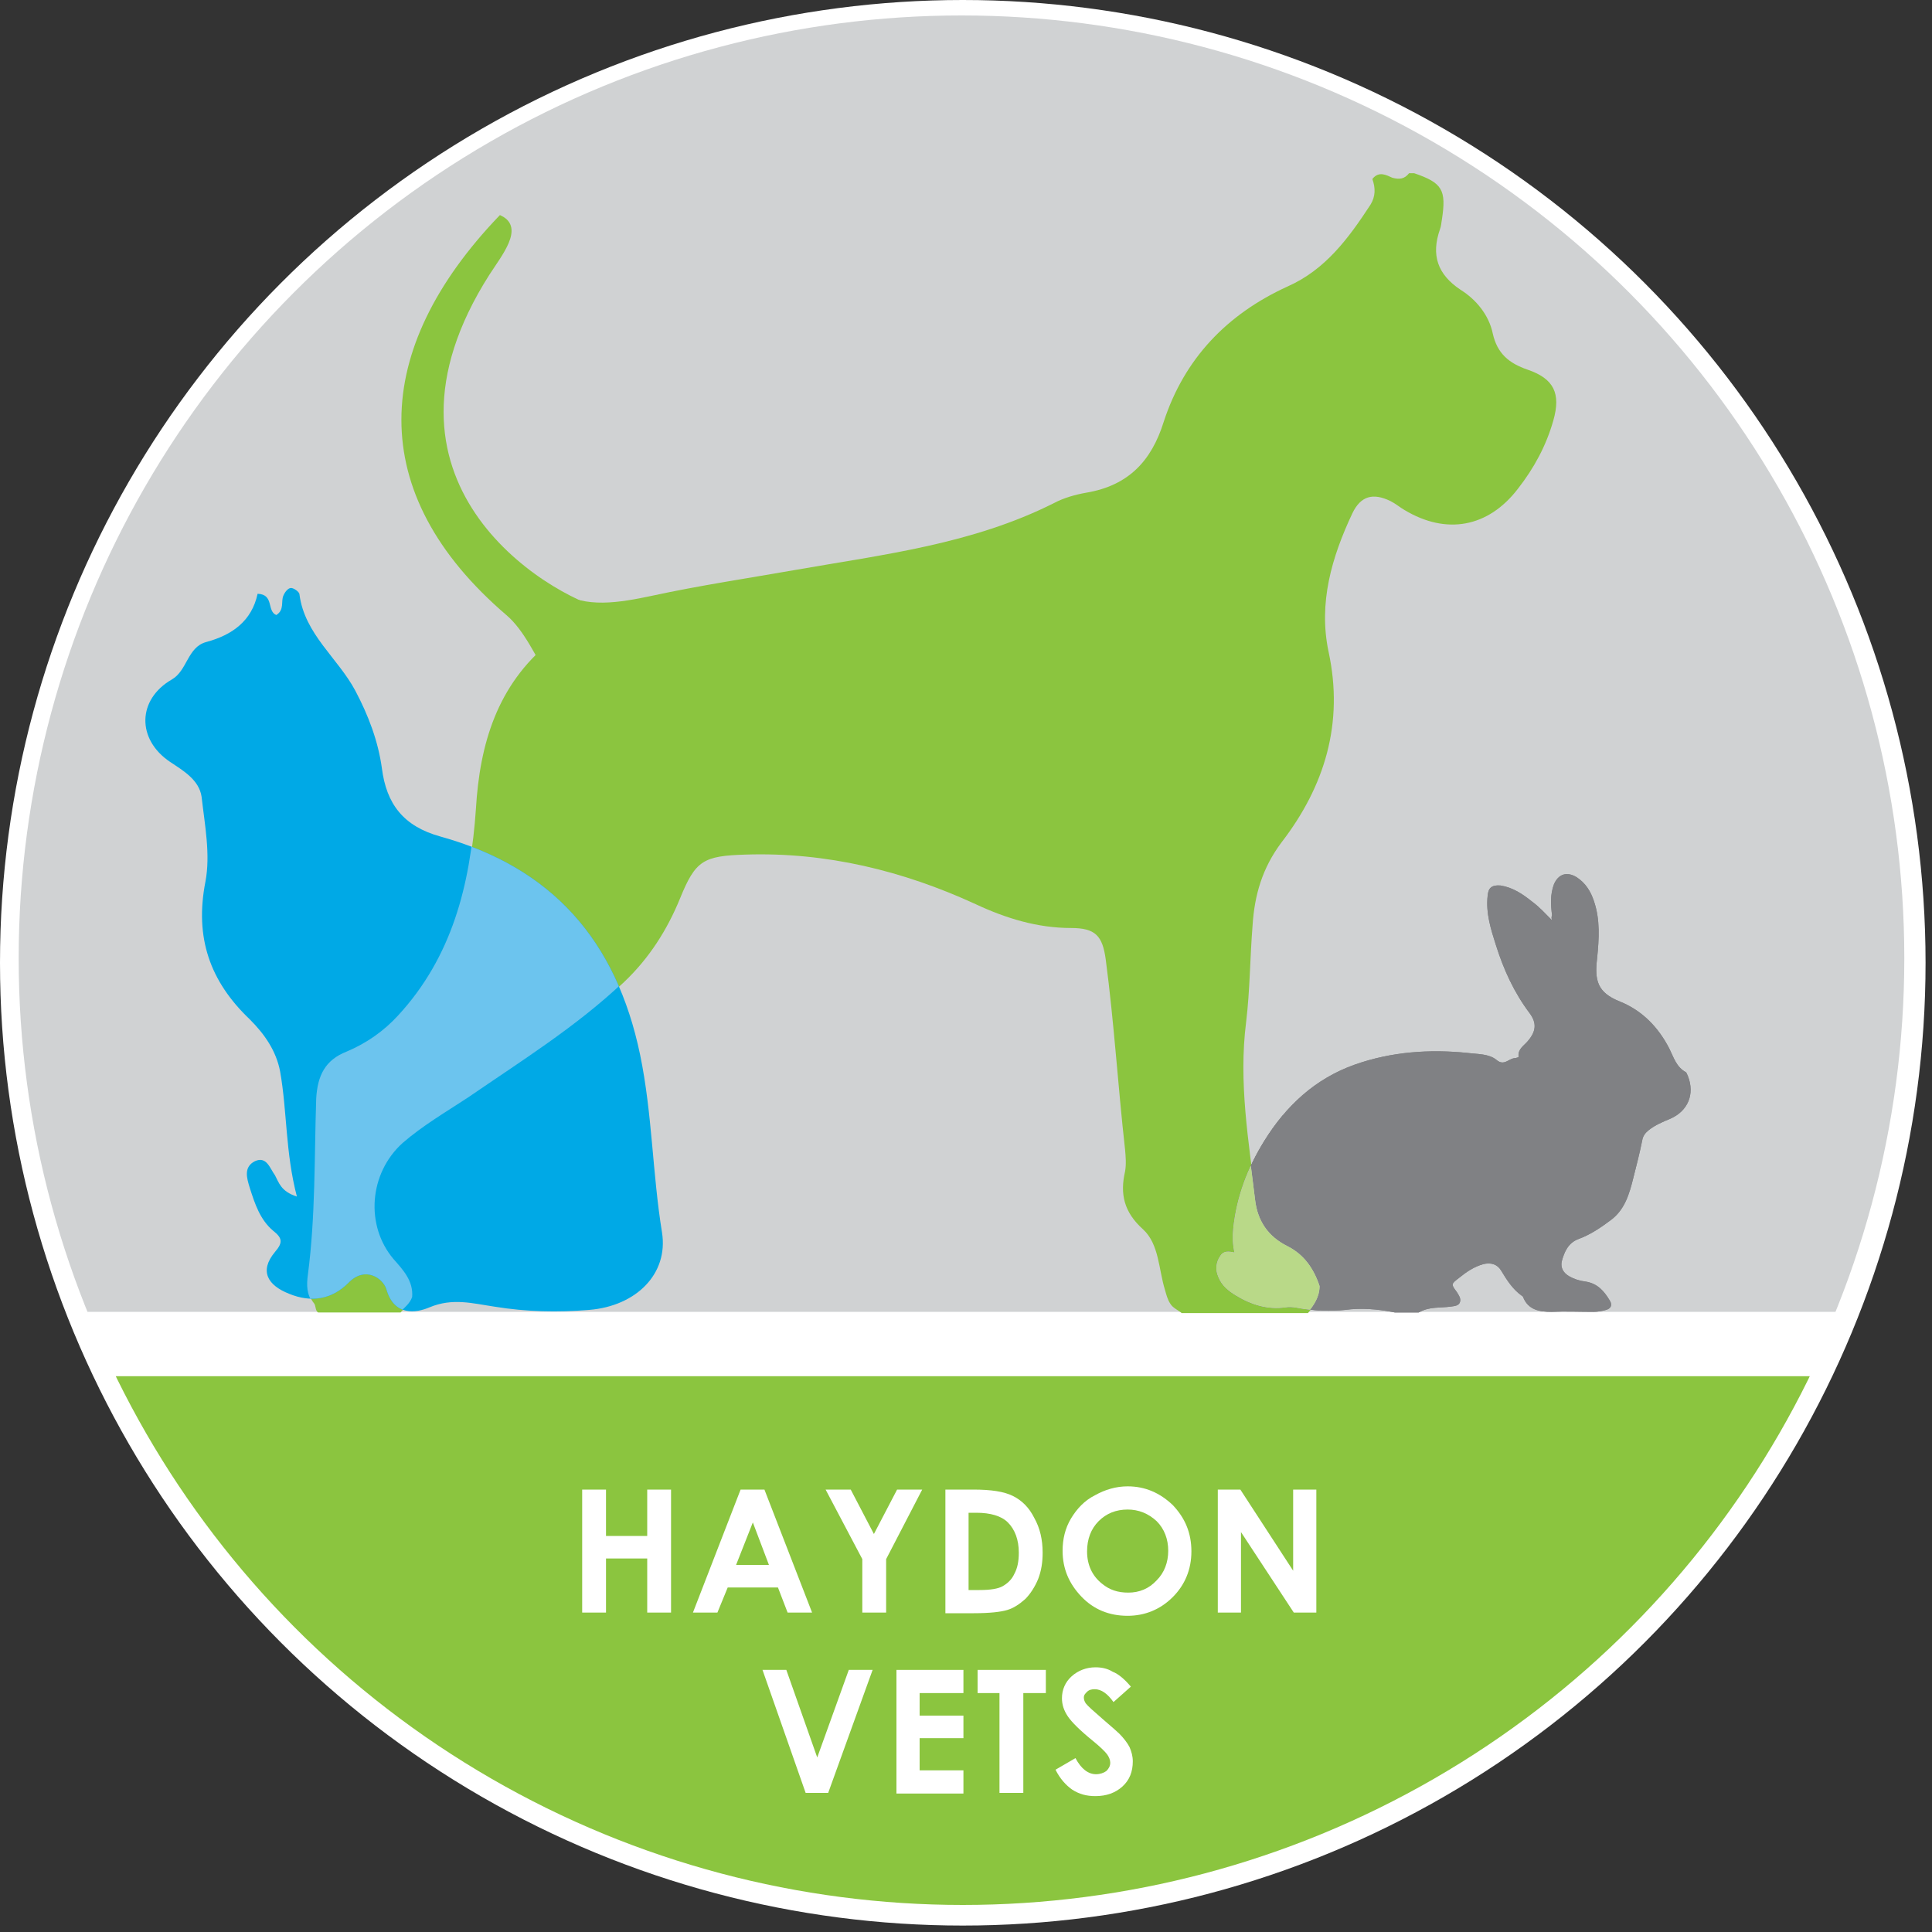
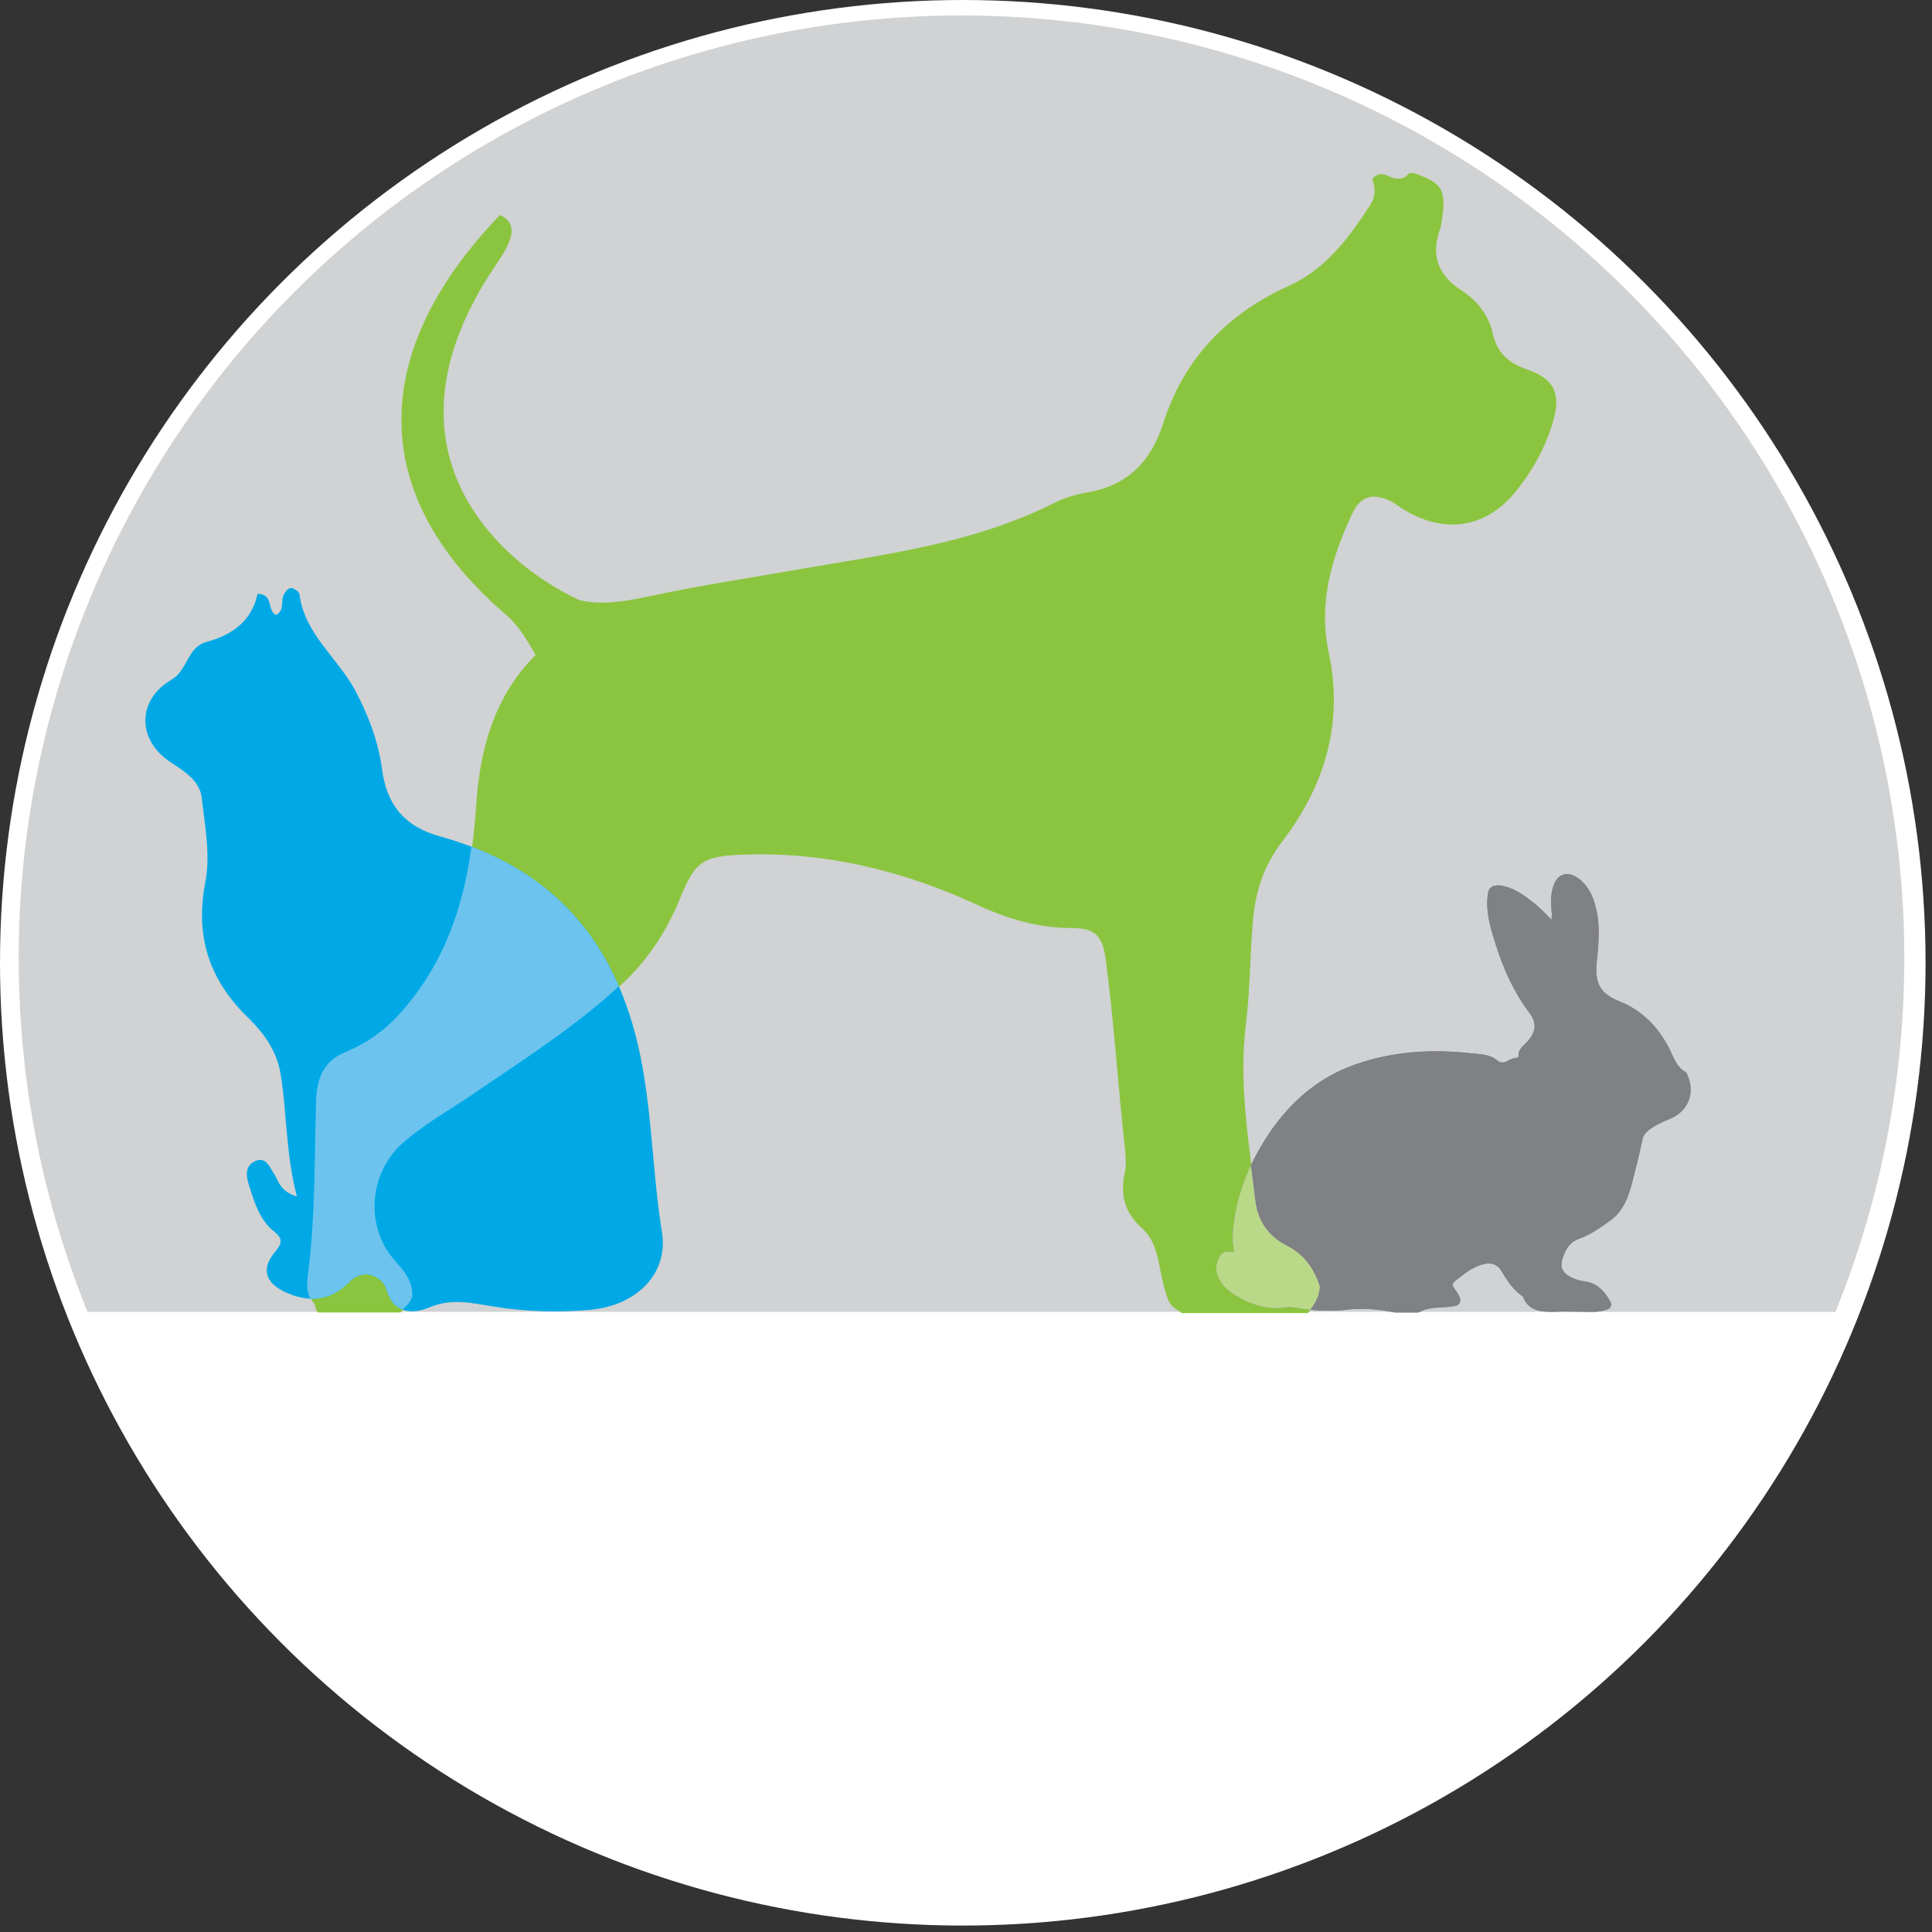
<svg xmlns="http://www.w3.org/2000/svg" xmlns:xlink="http://www.w3.org/1999/xlink" version="1.1" id="Layer_1" x="0px" y="0px" viewBox="0 0 300 300" style="enable-background:new 0 0 300 300;" xml:space="preserve">
  <rect x="0" y="0" width="300" height="300" fill="#333333" stroke="none" />
  <style type="text/css">
	.st0{fill:#FFFFFF;}
	.st1{clip-path:url(#SVGID_2_);fill:#D0D2D3;}
	.st2{clip-path:url(#SVGID_2_);fill:none;}
	.st3{fill:#8BC53F;}
	.st4{clip-path:url(#SVGID_4_);fill:#8BC53F;}
	.st5{clip-path:url(#SVGID_4_);fill:none;}
	.st6{fill:none;}
	.st7{fill:#00A9E6;}
	.st8{clip-path:url(#SVGID_6_);}
	.st9{clip-path:url(#SVGID_8_);}
	.st10{fill:#808184;}
	.st11{clip-path:url(#SVGID_10_);}
	.st12{fill:#6CC4EE;}
	.st13{clip-path:url(#SVGID_14_);}
	.st14{clip-path:url(#SVGID_16_);}
	.st15{fill:#B9D988;}
	.st16{fill:#8BC53F;stroke:#8BC53F;stroke-width:2.038;stroke-miterlimit:10;}
	.st17{clip-path:url(#SVGID_18_);fill:#D0D2D3;}
	.st18{clip-path:url(#SVGID_18_);fill:none;}
	.st19{clip-path:url(#SVGID_20_);fill:#8BC53F;}
	.st20{clip-path:url(#SVGID_20_);fill:none;}
	.st21{clip-path:url(#SVGID_22_);}
	.st22{clip-path:url(#SVGID_24_);}
	.st23{clip-path:url(#SVGID_26_);}
	.st24{clip-path:url(#SVGID_30_);}
	.st25{clip-path:url(#SVGID_32_);}
	.st26{fill:#8BC53F;stroke:#8BC53F;stroke-width:0.666;stroke-miterlimit:10;}
	.st27{clip-path:url(#SVGID_34_);fill:#D0D2D3;}
	.st28{clip-path:url(#SVGID_34_);fill:none;}
	.st29{clip-path:url(#SVGID_36_);fill:#8BC53F;}
	.st30{clip-path:url(#SVGID_36_);fill:none;}
	.st31{clip-path:url(#SVGID_38_);}
	.st32{clip-path:url(#SVGID_40_);}
	.st33{clip-path:url(#SVGID_42_);}
	.st34{clip-path:url(#SVGID_46_);}
	.st35{clip-path:url(#SVGID_48_);}
	.st36{fill:#8BC53F;stroke:#8BC53F;stroke-width:0.107;stroke-miterlimit:10;}
</style>
  <circle class="st0" cx="149.5" cy="149.5" r="149.5" />
  <g>
    <defs>
      <rect id="SVGID_1_" x="-1005.8" y="-575.3" width="1182.5" height="680.5" />
    </defs>
    <clipPath id="SVGID_2_">
      <use xlink:href="#SVGID_1_" style="overflow:visible;" />
    </clipPath>
    <rect x="-1082.5" y="-542.1" class="st2" width="1259.2" height="675.8" />
  </g>
  <g>
    <defs>
      <rect id="SVGID_3_" x="-1005.2" y="135.8" width="1182.5" height="293.4" />
    </defs>
    <clipPath id="SVGID_4_">
      <use xlink:href="#SVGID_3_" style="overflow:visible;" />
    </clipPath>
    <rect x="-1081.9" y="-540.1" class="st5" width="1259.2" height="675.8" />
  </g>
  <g>
    <defs>
      <path id="SVGID_9_" d="M-263.5-433.2c1.5,4.2,1.6,8.4-0.9,12.2c-10.4,15.8-21.5,30.8-39.4,39c-28.7,13.1-49,34.2-58.6,64.4    c-6,18.7-17,30.4-36.6,33.7c-5.2,0.9-10.6,2.4-15.3,4.8c-38.7,19.5-81.2,24.6-123.1,31.8c-22.7,3.9-45.4,7.5-67.9,12.1    c-25.1,3.7-18.5,12.5-43.1,0.2c-6.4-3.2-16.3-11.4-21.6-4.2c-5.4,7.3,5.2,7.4,10.2,11.8c2,1.8,4.1,3.5,6.2,5.1    c4.1,3.2,3.7,5.9-0.3,9.1c-25.2,20.4-33.2,48.4-35.3,79.3c-2.5,36.2-11,70.5-36.6,98.2c-6.8,7.4-14.9,13.2-24.4,17    c-10.1,4-13.9,11.3-14.3,22.4c-0.9,27.9-0.2,55.9-4,83.7c-0.6,4.5-0.7,9.3,2.4,13.2c1.2,1.3,0.5,3.6,2.3,4.6c13.1,0,26.1,0,39.2,0    c2-2.3,4.7-4.1,5.7-7.2c0.5-7.7-4.4-12.9-8.8-18.1c-13.5-15.8-11.8-40.8,4.4-55.1c9.5-8.4,20.6-14.6,31.1-21.8    c25.3-17.3,51.4-33.7,73.8-54.9c11.9-11.3,20.6-24.6,26.7-39.8c7.3-18.2,11.1-20.3,31.1-20.9c38.4-1.1,74.6,7.6,109.3,23.5    c14.4,6.6,29.3,11.2,45.4,11.3c11.6,0.1,15.1,3.5,16.5,14.9c3.8,30,5.7,60.3,9.1,90.4c0.4,3.4,0.6,7-0.1,10.3    c-2.4,10.9-0.7,19.4,8.5,27.6c7.7,6.9,7.4,19,10.4,28.8c0.7,2.2,1.1,4.5,2.5,6.4c1.3,2.1,3.7,3,5.4,4.7c20,0,39.9,0,59.9,0    c3.2-3.7,5.9-7.6,5.8-12.9c-2.7-8.3-7.4-15.1-15.4-19c-9-4.5-14.1-11.9-15.3-21.6c-3.4-28.1-8.2-56.1-4.7-84.7    c1.8-15.2,1.8-30.6,2.9-45.9c1-14.5,4.6-27.3,13.8-39.3c20.4-26.7,29.7-56.6,22.4-90.7c-5-23.2,1.4-45,11.4-65.7    c4-8.4,9.8-9.8,18.1-5.8c2.4,1.2,4.5,2.9,6.8,4.3c19.9,12,39.8,8.2,54-10.2c7.6-9.8,13.5-20.6,17-32.5c3.8-12.9,0.3-19.7-12.3-24    c-8.7-3-14.5-7.7-16.5-17.2c-1.9-9-8-16.1-15.3-21c-11.1-7.4-14-16.5-9.7-28.6c0.5-1.4,0.5-3,0.8-4.5c2.2-13.9,0.2-17.3-13.1-22.1    c-0.8,0-1.5,0-2.3,0c-2.1,2.7-4.7,3.2-8,2.2C-256.8-435.1-260.5-437.2-263.5-433.2z" />
    </defs>
    <clipPath id="SVGID_6_">
      <use xlink:href="#SVGID_9_" style="overflow:visible;" />
    </clipPath>
  </g>
  <g>
    <g>
      <defs>
        <rect id="SVGID_17_" x="-29.4" y="-18.7" width="386.4" height="222.4" />
      </defs>
      <clipPath id="SVGID_8_">
        <use xlink:href="#SVGID_17_" style="overflow:visible;" />
      </clipPath>
      <circle style="clip-path:url(#SVGID_8_);fill:#D0D2D3;" cx="149.3" cy="148.8" r="146.4" />
      <rect x="-54.5" y="-7.8" style="clip-path:url(#SVGID_8_);fill:none;" width="411.5" height="220.9" />
    </g>
    <g>
      <path class="st3" d="M213.1,27.8c0.5,1.4,0.5,2.7-0.3,4c-3.4,5.2-7,10.1-12.9,12.7c-9.4,4.3-16,11.2-19.2,21    c-1.9,6.1-5.5,9.9-12,11c-1.7,0.3-3.5,0.8-5,1.6c-12.7,6.4-26.5,8-40.2,10.4c-7.4,1.3-14.8,2.4-22.2,4c-5.2,1.1-10.4,2-14.6-0.7    c-2-1.2-4.8-3.3-6.5-1c-1.8,2.4,1.7,2.7,3.3,4.2c0.7,0.6,1.3,1.1,2,1.7c1.3,1,1.2,1.9-0.1,3c-8.2,6.7-10.9,15.8-11.5,25.9    c-0.8,11.8-3.6,23-12,32.1c-2.2,2.4-4.9,4.3-8,5.6c-3.3,1.3-4.5,3.7-4.7,7.3c-0.3,9.1-0.1,18.3-1.3,27.4c-0.2,1.5-0.2,3,0.8,4.3    c0.4,0.4,0.2,1.2,0.7,1.5c4.3,0,8.5,0,12.8,0c0.7-0.8,1.5-1.3,1.9-2.4c0.2-2.5-1.4-4.2-2.9-5.9c-4.4-5.2-3.8-13.3,1.4-18    c3.1-2.7,6.7-4.8,10.2-7.1c8.3-5.7,16.8-11,24.1-17.9c3.9-3.7,6.7-8.1,8.7-13c2.4-5.9,3.6-6.6,10.2-6.8    c12.5-0.4,24.4,2.5,35.7,7.7c4.7,2.2,9.6,3.7,14.8,3.7c3.8,0,4.9,1.2,5.4,4.9c1.3,9.8,1.9,19.7,3,29.5c0.1,1.1,0.2,2.3,0,3.4    c-0.8,3.5-0.2,6.3,2.8,9c2.5,2.3,2.4,6.2,3.4,9.4c0.2,0.7,0.4,1.5,0.8,2.1c0.4,0.7,1.2,1,1.8,1.5c6.5,0,13.1,0,19.6,0    c1-1.2,1.9-2.5,1.9-4.2c-0.9-2.7-2.4-4.9-5-6.2c-3-1.5-4.6-3.9-5-7.1c-1.1-9.2-2.7-18.3-1.5-27.7c0.6-5,0.6-10,1-15    c0.3-4.7,1.5-8.9,4.5-12.9c6.7-8.7,9.7-18.5,7.3-29.6c-1.6-7.6,0.5-14.7,3.7-21.5c1.3-2.7,3.2-3.2,5.9-1.9c0.8,0.4,1.5,1,2.2,1.4    c6.5,3.9,13,2.7,17.6-3.3c2.5-3.2,4.4-6.7,5.5-10.6c1.2-4.2,0.1-6.5-4-7.9c-2.9-1-4.7-2.5-5.4-5.6c-0.6-2.9-2.6-5.3-5-6.8    c-3.6-2.4-4.6-5.4-3.2-9.4c0.2-0.5,0.2-1,0.3-1.5c0.7-4.6,0.1-5.7-4.3-7.2c-0.3,0-0.5,0-0.8,0c-0.7,0.9-1.5,1-2.6,0.7    C215.3,27.2,214.1,26.5,213.1,27.8z" />
    </g>
    <g>
      <defs>
        <rect id="SVGID_19_" x="-29.2" y="213.7" width="386.4" height="95.9" />
      </defs>
      <clipPath id="SVGID_10_">
        <use xlink:href="#SVGID_19_" style="overflow:visible;" />
      </clipPath>
-       <circle style="clip-path:url(#SVGID_10_);fill:#8BC53F;" cx="149.5" cy="149.4" r="146.4" />
      <rect x="-54.3" y="-7.1" style="clip-path:url(#SVGID_10_);fill:none;" width="411.5" height="220.9" />
    </g>
    <g>
      <path class="st6" d="M82.6,195.1c-0.1,0.2-0.2,0.4-0.4,0.5c-1.5,0.8-2.4,2.3-1.7,3.7c0.6,1.2,2.3,1.9,3.8,1.7    c2.2-0.2,3.8-1.2,5-3.3c4.6-7.9,6-17.1,9.9-25.3c2.1,3.9,5.5,7,8.7,10.2c0.3,0.3,0.6,0.7,0.8,1.1c1.2,2.3,0.9,2.9-1.6,3.4    c-0.9,0.2-1.8,0.3-2.6,0.7c-1.2,0.6-2.1,1.7-1.8,3.1c0.2,1.3,1.4,2.1,2.8,2.2c1.3,0,2.5,0,3.8,0c2.2,0,2.3,0.1,3.3,2.6    c-2.4,0.2-4.8,0.3-7.1,0.6c-2.8,0.5-3.7,1.8-3.6,4.1c0.2,2.2,1.8,2.6,3.4,2.9c1.2,0.3,2.6,0.4,3.8,0.1c5.2-1.3,10.4-0.4,15.7-0.3    c3.3,0,6.6,0.1,9.8-0.5c2-0.4,3.8-1,4.8-2.9c0.6-1.1,1.5-1.2,2.5-1.1c2.7,0.3,5.4,0.5,8,1.1c12.4,2.8,23.9-10.1,21.5-22.1    c-1-4.9-3.3-9.3-4.1-14.2c-0.6-3.5-0.4-7,1.3-10.3c1.6-3,4.2-4.2,7.6-3.8c2.5,0.3,4.9,1.4,7.5,1.1c-3.4-5.3-11.2-7.4-16.5-4.2    c-5.3,3.3-6.6,8.4-6.9,14c-0.2,4.6,0.8,9,2.4,13.4c1,2.9,1.6,5.8,1.2,8.8c-0.5,4.4-3.9,7.4-8.5,7.7c-4.6,0.3-7.4-1.8-8.6-6.4    c-1.2-4.4-1-8.9-1.3-13.4c-0.6-11.3-4.5-21.2-11.1-30.2c-4.4-6-10.6-9.8-17.4-12.6c-1.9-0.8-3.7-1.6-5.6-2.3    c-6.5-2.3-9.8-7.1-11-13.8c-0.2-1-0.4-2.1-0.6-3.1c-0.9-6-4.3-10.4-9.4-13.5c-1.5-0.9-2.4-2.1-3.1-3.7c-0.8-2.2-1.8-4.4-3.2-6.4    c-0.4-0.6-0.9-1.4-1.7-1.2c-0.7,0.1-0.7,1-0.9,1.7c-0.5,1.9-1,3.9-1.4,5.9c-0.3,1.3-0.8,2.1-2.1,2.6c-5.1,1.7-8,5.5-9.8,10.3    c-0.4,1-0.9,1.6-1.7,2.3c-3.3,2.7-3.4,4.5-1.5,8.4c1.4,2.9,3.9,4.4,6.2,6.2c5.1,4,6.6,8.8,5,15.1c-1.5,6-0.7,11.7,2.8,17    c1.7,2.6,3.6,5,5.6,7.3c1.1,1.2,1.7,2.6,1.7,4.2c0.2,4.6,0.5,9.3,0.7,13.9c0.1,3.2-0.8,6.2-1.3,9.3c-0.2,0.9-0.8,1.6-1.6,2    c-0.4,0.2-0.8,0.3-1.2,0.5c-1.3,0.6-2.7,1.2-2.8,2.9C80.1,194.3,81.9,194.1,82.6,195.1z" />
    </g>
    <g>
      <path class="st7" d="M46.1,185.8c-1.8-6.9-1.5-13.2-2.6-19.4c-0.6-3.2-2.4-5.8-4.7-8.1c-6.2-5.9-8.6-12.7-6.9-21.4    c0.8-4.2-0.1-8.8-0.6-13.2c-0.4-2.6-2.8-4-4.9-5.4c-5.2-3.5-5.1-9.7,0.3-12.8c2.4-1.4,2.4-5,5.3-5.8c4.1-1.1,7.1-3.3,8-7.5    c2.6,0.1,1.4,2.7,2.9,3.3c1.3-0.8,0.7-2.1,1.1-3c0.2-0.5,0.7-1.2,1.2-1.2c0.4,0,1.3,0.6,1.3,1c0.8,6.2,6,9.9,8.7,15    c2,3.8,3.5,7.7,4.1,12c0.7,5.5,3.3,9,9.1,10.6c17.3,4.8,27.3,16.1,31,33.9c1.9,9.2,1.9,18.4,3.4,27.6c1,6.4-4,11.4-11.3,12    c-4.9,0.4-9.8,0.3-14.7-0.5c-3.4-0.5-6.5-1.4-10.1,0.1c-2.1,0.9-5.5,1.4-6.7-2.8c-0.5-1.7-3.3-3.7-5.9-1c-2.6,2.6-5.8,3.1-9.2,1.7    c-3.3-1.3-4.7-3.5-2.2-6.5c1.3-1.5,1.1-2.2-0.3-3.3c-2-1.7-2.8-4.1-3.6-6.6c-0.5-1.6-1-3.3,0.8-4.2c1.8-0.8,2.3,1.1,3.1,2.2    C43.3,183.6,43.6,185,46.1,185.8z" />
    </g>
    <g>
      <defs>
        <rect id="SVGID_21_" x="185.1" y="134.4" width="81.9" height="69.4" />
      </defs>
      <clipPath id="SVGID_12_">
        <use xlink:href="#SVGID_21_" style="overflow:visible;" />
      </clipPath>
      <g style="clip-path:url(#SVGID_12_);">
        <defs>
          <path id="SVGID_23_" d="M241,142.9c-1.1-1.1-2-2.1-3.1-2.9c-1.5-1.2-3-2.2-4.9-2.5c-1.3-0.1-1.9,0.3-2,1.6      c-0.3,2.7,0.5,5.2,1.3,7.7c1.2,3.8,2.8,7.3,5.2,10.5c1.2,1.6,1,2.9-0.3,4.4c-0.6,0.7-1.5,1.2-1.4,2.3c0,0.1,0,0.2-0.1,0.2      c-0.1,0-0.3,0.1-0.4,0.1c-1,0-1.7,1.3-2.9,0.3c-1.2-1-3-0.9-4.5-1.1c-5.9-0.6-11.8-0.2-17.5,1.8c-6.2,2.2-10.7,6.4-14.1,11.9      c-2.6,4.2-4.3,8.7-4.8,13.6c-0.1,1.2-0.1,2.5,0.2,3.7c-0.9-0.2-1.7-0.3-2.2,0.5c-0.7,1-0.8,2.2-0.3,3.3c0.5,1.3,1.6,2.2,2.8,2.9      c2.3,1.4,4.9,2.2,7.6,1.8c1.1-0.2,2.2,0.2,3.3,0.3c2.3,0.3,4.6,0.3,6.9,0c2.5-0.2,4.9,0.1,7.3,0.6c1.1,0.2,2.5,0.3,3.4-0.2      c1.5-0.8,3.1-0.6,4.7-0.8c0.6-0.1,1.3-0.1,1.5-0.7c0.2-0.6-0.2-1.1-0.5-1.6c-0.9-1.2-0.9-1.2,0.4-2.2c1.1-0.9,2.3-1.7,3.7-2.1      c1.2-0.3,2.2,0,2.8,1c0.9,1.5,1.8,2.9,3.2,3.9c0.1,0.1,0.2,0.1,0.2,0.2c0.8,2,2.5,2.3,4.4,2.3c2.2-0.1,4.3,0,6.5,0      c0.7,0,1.3-0.1,2-0.3c0.7-0.2,1-0.7,0.6-1.4c-0.9-1.5-1.9-2.7-3.8-3c-0.9-0.1-1.8-0.4-2.5-0.8c-0.9-0.5-1.4-1.3-1.2-2.3      c0.4-1.5,1-2.9,2.6-3.5c1.9-0.7,3.5-1.8,5.1-3c2.1-1.6,2.8-4,3.4-6.4c0.5-2,1-3.9,1.4-5.9c0.1-0.7,0.5-1.2,1-1.6      c1-0.8,2.2-1.3,3.4-1.8c2.7-1.2,3.8-3.8,2.7-6.6c-0.1-0.2-0.2-0.5-0.3-0.6c-1.5-0.8-1.9-2.3-2.6-3.7c-1.7-3.3-4.2-5.9-7.7-7.3      c-3.5-1.4-3.9-3.3-3.5-6.7c0.3-3,0.5-6-0.5-8.9c-0.5-1.5-1.3-2.8-2.7-3.7c-1.5-0.9-2.8-0.5-3.5,1.1c-0.6,1.6-0.5,3.2-0.3,4.8      C240.9,142.4,240.9,142.6,241,142.9z" />
        </defs>
        <use xlink:href="#SVGID_23_" style="overflow:visible;fill:#808184;" />
        <clipPath id="SVGID_14_">
          <use xlink:href="#SVGID_23_" style="overflow:visible;" />
        </clipPath>
        <g class="st13">
          <path class="st10" d="M241,142.9c-1.1-1.1-2-2.1-3.1-2.9c-1.5-1.2-3-2.2-4.9-2.5c-1.3-0.1-1.9,0.3-2,1.6      c-0.3,2.7,0.5,5.2,1.3,7.7c1.2,3.8,2.8,7.3,5.2,10.5c1.2,1.6,1,2.9-0.3,4.4c-0.6,0.7-1.5,1.2-1.4,2.3c0,0.1,0,0.2-0.1,0.2      c-0.1,0-0.3,0.1-0.4,0.1c-1,0-1.7,1.3-2.9,0.3c-1.2-1-3-0.9-4.5-1.1c-5.9-0.6-11.8-0.2-17.5,1.8c-6.2,2.2-10.7,6.4-14.1,11.9      c-2.6,4.2-4.3,8.7-4.8,13.6c-0.1,1.2-0.1,2.5,0.2,3.7c-0.9-0.2-1.7-0.3-2.2,0.5c-0.7,1-0.8,2.2-0.3,3.3c0.5,1.3,1.6,2.2,2.8,2.9      c2.3,1.4,4.9,2.2,7.6,1.8c1.1-0.2,2.2,0.2,3.3,0.3c2.3,0.3,4.6,0.3,6.9,0c2.5-0.2,4.9,0.1,7.3,0.6c1.1,0.2,2.5,0.3,3.4-0.2      c1.5-0.8,3.1-0.6,4.7-0.8c0.6-0.1,1.3-0.1,1.5-0.7c0.2-0.6-0.2-1.1-0.5-1.6c-0.9-1.2-0.9-1.2,0.4-2.2c1.1-0.9,2.3-1.7,3.7-2.1      c1.2-0.3,2.2,0,2.8,1c0.9,1.5,1.8,2.9,3.2,3.9c0.1,0.1,0.2,0.1,0.2,0.2c0.8,2,2.5,2.3,4.4,2.3c2.2-0.1,4.3,0,6.5,0      c0.7,0,1.3-0.1,2-0.3c0.7-0.2,1-0.7,0.6-1.4c-0.9-1.5-1.9-2.7-3.8-3c-0.9-0.1-1.8-0.4-2.5-0.8c-0.9-0.5-1.4-1.3-1.2-2.3      c0.4-1.5,1-2.9,2.6-3.5c1.9-0.7,3.5-1.8,5.1-3c2.1-1.6,2.8-4,3.4-6.4c0.5-2,1-3.9,1.4-5.9c0.1-0.7,0.5-1.2,1-1.6      c1-0.8,2.2-1.3,3.4-1.8c2.7-1.2,3.8-3.8,2.7-6.6c-0.1-0.2-0.2-0.5-0.3-0.6c-1.5-0.8-1.9-2.3-2.6-3.7c-1.7-3.3-4.2-5.9-7.7-7.3      c-3.5-1.4-3.9-3.3-3.5-6.7c0.3-3,0.5-6-0.5-8.9c-0.5-1.5-1.3-2.8-2.7-3.7c-1.5-0.9-2.8-0.5-3.5,1.1c-0.6,1.6-0.5,3.2-0.3,4.8      C240.9,142.4,240.9,142.6,241,142.9z" />
        </g>
        <g class="st13">
          <path class="st10" d="M220,33c0.5,1.4,0.5,2.8-0.3,4.1c-3.5,5.3-7.3,10.4-13.3,13.2c-9.7,4.4-16.6,11.6-19.8,21.8      c-2,6.3-5.7,10.3-12.4,11.4c-1.8,0.3-3.6,0.8-5.2,1.6c-13.1,6.6-27.5,8.3-41.7,10.8c-7.7,1.3-15.4,2.5-23,4.1      c-5.3,1.1-10-0.1-14.5-2.9c-2-1.3-4-2.4-5.8,0c-1.8,2.5,0,4,1.8,5.5c0.7,0.6,1.4,1.2,2.1,1.7c1.4,1.1,1.3,2-0.1,3.1      c-8.5,6.9-11.2,16.4-12,26.9c-0.8,12.3-3.7,23.9-12.4,33.2c-2.3,2.5-5,4.5-8.2,5.8c-3.4,1.4-4.7,3.8-4.8,7.6      c-0.3,9.5-0.1,18.9-1.4,28.3c-0.2,1.5-0.2,3.1,0.8,4.5c0.4,0.4,0.2,1.2,0.8,1.6c4.4,0,8.8,0,13.3,0c0.7-0.8,1.6-1.4,1.9-2.5      c0.2-2.6-1.5-4.4-3-6.1c-4.6-5.4-4-13.8,1.5-18.7c3.2-2.8,7-5,10.5-7.4c8.6-5.9,17.4-11.4,25-18.6c4-3.8,7-8.3,9-13.5      c2.5-6.2,3.8-6.9,10.5-7.1c13-0.4,25.2,2.6,37,7.9c4.9,2.2,9.9,3.8,15.4,3.8c3.9,0,5.1,1.2,5.6,5c1.3,10.2,1.9,20.4,3.1,30.6      c0.1,1.2,0.2,2.4-0.1,3.5c-0.8,3.7-0.2,6.6,2.9,9.3c2.6,2.3,2.5,6.4,3.5,9.8c0.2,0.7,0.4,1.5,0.8,2.2c0.4,0.7,1.3,1,1.8,1.6      c6.8,0,13.5,0,20.3,0c1.1-1.3,2-2.6,2-4.4c-0.9-2.8-2.5-5.1-5.2-6.4c-3.1-1.5-4.8-4-5.2-7.3c-1.1-9.5-2.8-19-1.6-28.7      c0.6-5.1,0.6-10.4,1-15.5c0.4-4.9,1.6-9.2,4.7-13.3c6.9-9,10.1-19.2,7.6-30.7c-1.7-7.9,0.5-15.2,3.9-22.3c1.4-2.8,3.3-3.3,6.1-2      c0.8,0.4,1.5,1,2.3,1.5c6.7,4.1,13.5,2.8,18.3-3.4c2.6-3.3,4.6-7,5.7-11c1.3-4.4,0.1-6.7-4.2-8.1c-3-1-4.9-2.6-5.6-5.8      c-0.6-3-2.7-5.5-5.2-7.1c-3.8-2.5-4.7-5.6-3.3-9.7c0.2-0.5,0.2-1,0.3-1.5c0.8-4.7,0.1-5.9-4.4-7.5c-0.3,0-0.5,0-0.8,0      c-0.7,0.9-1.6,1.1-2.7,0.7C222.2,32.3,221,31.6,220,33z" />
        </g>
      </g>
    </g>
    <g>
      <defs>
        <path id="SVGID_25_" d="M213.1,27.8c0.5,1.4,0.5,2.7-0.3,4c-3.4,5.2-7,10.1-12.9,12.7c-9.4,4.3-16,11.2-19.2,21     c-1.9,6.1-5.5,9.9-12,11c-1.7,0.3-3.5,0.8-5,1.6c-12.7,6.4-26.5,8-40.2,10.4c-7.4,1.3-14.8,2.4-22.2,4c-8.2,1.2-6.1,4.1-14.1,0.1     c-2.1-1-5.3-3.7-7.1-1.4c-1.8,2.4,1.7,2.4,3.3,3.8c0.7,0.6,1.3,1.1,2,1.7c1.3,1,1.2,1.9-0.1,3c-8.2,6.7-10.9,15.8-11.5,25.9     c-0.8,11.8-3.6,23-12,32.1c-2.2,2.4-4.9,4.3-8,5.6c-3.3,1.3-4.5,3.7-4.7,7.3c-0.3,9.1-0.1,18.3-1.3,27.4c-0.2,1.5-0.2,3,0.8,4.3     c0.4,0.4,0.2,1.2,0.7,1.5c4.3,0,8.5,0,12.8,0c0.7-0.8,1.5-1.3,1.9-2.4c0.2-2.5-1.4-4.2-2.9-5.9c-4.4-5.2-3.8-13.3,1.4-18     c3.1-2.7,6.7-4.8,10.2-7.1c8.3-5.7,16.8-11,24.1-17.9c3.9-3.7,6.7-8.1,8.7-13c2.4-5.9,3.6-6.6,10.2-6.8     c12.5-0.4,24.4,2.5,35.7,7.7c4.7,2.2,9.6,3.7,14.8,3.7c3.8,0,4.9,1.2,5.4,4.9c1.3,9.8,1.9,19.7,3,29.5c0.1,1.1,0.2,2.3,0,3.4     c-0.8,3.5-0.2,6.3,2.8,9c2.5,2.3,2.4,6.2,3.4,9.4c0.2,0.7,0.4,1.5,0.8,2.1c0.4,0.7,1.2,1,1.8,1.5c6.5,0,13.1,0,19.6,0     c1-1.2,1.9-2.5,1.9-4.2c-0.9-2.7-2.4-4.9-5-6.2c-3-1.5-4.6-3.9-5-7.1c-1.1-9.2-2.7-18.3-1.5-27.7c0.6-5,0.6-10,1-15     c0.3-4.7,1.5-8.9,4.5-12.9c6.7-8.7,9.7-18.5,7.3-29.6c-1.6-7.6,0.5-14.7,3.7-21.5c1.3-2.7,3.2-3.2,5.9-1.9c0.8,0.4,1.5,1,2.2,1.4     c6.5,3.9,13,2.7,17.6-3.3c2.5-3.2,4.4-6.7,5.5-10.6c1.2-4.2,0.1-6.5-4-7.9c-2.9-1-4.7-2.5-5.4-5.6c-0.6-2.9-2.6-5.3-5-6.8     c-3.6-2.4-4.6-5.4-3.2-9.4c0.2-0.5,0.2-1,0.3-1.5c0.7-4.6,0.1-5.7-4.3-7.2c-0.3,0-0.5,0-0.8,0c-0.7,0.9-1.5,1-2.6,0.7     C215.3,27.2,214.1,26.5,213.1,27.8z" />
      </defs>
      <clipPath id="SVGID_16_">
        <use xlink:href="#SVGID_25_" style="overflow:visible;" />
      </clipPath>
      <g class="st14">
        <path class="st12" d="M46.1,185.8c-1.8-6.9-1.5-13.2-2.6-19.4c-0.6-3.2-2.4-5.8-4.7-8.1c-6.2-5.9-8.6-12.7-6.9-21.4     c0.8-4.2-0.1-8.8-0.6-13.2c-0.4-2.6-2.8-4-4.9-5.4c-5.2-3.5-5.1-9.7,0.3-12.8c2.4-1.4,2.4-5,5.3-5.8c4.1-1.1,7.1-3.3,8-7.5     c2.6,0.1,1.4,2.7,2.9,3.3c1.3-0.8,0.7-2.1,1.1-3c0.2-0.5,0.7-1.2,1.2-1.2c0.4,0,1.3,0.6,1.3,1c0.8,6.2,6,9.9,8.7,15     c2,3.8,3.5,7.7,4.1,12c0.7,5.5,3.3,9,9.1,10.6c17.3,4.8,27.3,16.1,31,33.9c1.9,9.2,1.9,18.4,3.4,27.6c1,6.4-4,11.4-11.3,12     c-4.9,0.4-9.8,0.3-14.7-0.5c-3.4-0.5-6.5-1.4-10.1,0.1c-2.1,0.9-5.5,1.4-6.7-2.8c-0.5-1.7-3.3-3.7-5.9-1     c-2.6,2.6-5.8,3.1-9.2,1.7c-3.3-1.3-4.7-3.5-2.2-6.5c1.3-1.5,1.1-2.2-0.3-3.3c-2-1.7-2.8-4.1-3.6-6.6c-0.5-1.6-1-3.3,0.8-4.2     c1.8-0.8,2.3,1.1,3.1,2.2C43.3,183.6,43.6,185,46.1,185.8z" />
      </g>
    </g>
    <g>
      <defs>
        <path id="SVGID_27_" d="M213.1,27.8c0.5,1.4,0.5,2.7-0.3,4c-3.4,5.2-7,10.1-12.9,12.7c-9.4,4.3-16,11.2-19.2,21     c-1.9,6.1-5.5,9.9-12,11c-1.7,0.3-3.5,0.8-5,1.6c-12.7,6.4-26.5,8-40.2,10.4c-7.4,1.3-14.8,2.4-22.2,4c-5.2,1.1-10.4,2-14.6-0.7     c-2-1.2-4.5-3.2-6.2-0.9c-1.8,2.4,1.3,2.6,3,4.1c0.7,0.6,1.3,1.1,2,1.7c1.3,1,1.2,1.9-0.1,3c-8.2,6.7-10.9,15.8-11.5,25.9     c-0.8,11.8-3.6,23-12,32.1c-2.2,2.4-4.9,4.3-8,5.6c-3.3,1.3-4.5,3.7-4.7,7.3c-0.3,9.1-0.1,18.3-1.3,27.4c-0.2,1.5-0.2,3,0.8,4.3     c0.4,0.4,0.2,1.2,0.7,1.5c4.3,0,8.5,0,12.8,0c0.7-0.8,1.5-1.3,1.9-2.4c0.2-2.5-1.4-4.2-2.9-5.9c-4.4-5.2-3.8-13.3,1.4-18     c3.1-2.7,6.7-4.8,10.2-7.1c8.3-5.7,16.8-11,24.1-17.9c3.9-3.7,6.7-8.1,8.7-13c2.4-5.9,3.6-6.6,10.2-6.8     c12.5-0.4,24.4,2.5,35.7,7.7c4.7,2.2,9.6,3.7,14.8,3.7c3.8,0,4.9,1.2,5.4,4.9c1.3,9.8,1.9,19.7,3,29.5c0.1,1.1,0.2,2.3,0,3.4     c-0.8,3.5-0.2,6.3,2.8,9c2.5,2.3,2.4,6.2,3.4,9.4c0.2,0.7,0.4,1.5,0.8,2.1c0.4,0.7,1.2,1,1.8,1.5c6.5,0,13.1,0,19.6,0     c1-1.2,1.9-2.5,1.9-4.2c-0.9-2.7-2.4-4.9-5-6.2c-3-1.5-4.6-3.9-5-7.1c-1.1-9.2-2.7-18.3-1.5-27.7c0.6-5,0.6-10,1-15     c0.3-4.7,1.5-8.9,4.5-12.9c6.7-8.7,9.7-18.5,7.3-29.6c-1.6-7.6,0.5-14.7,3.7-21.5c1.3-2.7,3.2-3.2,5.9-1.9c0.8,0.4,1.5,1,2.2,1.4     c6.5,3.9,13,2.7,17.6-3.3c2.5-3.2,4.4-6.7,5.5-10.6c1.2-4.2,0.1-6.5-4-7.9c-2.9-1-4.7-2.5-5.4-5.6c-0.6-2.9-2.6-5.3-5-6.8     c-3.6-2.4-4.6-5.4-3.2-9.4c0.2-0.5,0.2-1,0.3-1.5c0.7-4.6,0.1-5.7-4.3-7.2c-0.3,0-0.5,0-0.8,0c-0.7,0.9-1.5,1-2.6,0.7     C215.3,27.2,214.1,26.5,213.1,27.8z" />
      </defs>
      <clipPath id="SVGID_18_">
        <use xlink:href="#SVGID_27_" style="overflow:visible;" />
      </clipPath>
    </g>
    <g>
      <defs>
        <path id="SVGID_29_" d="M213.1,27.8c0.5,1.4,0.5,2.7-0.3,4c-3.4,5.2-7,10.1-12.9,12.7c-9.4,4.3-16,11.2-19.2,21     c-1.9,6.1-5.5,9.9-12,11c-1.7,0.3-3.5,0.8-5,1.6c-12.7,6.4-26.5,8-40.2,10.4c-7.4,1.3-14.8,2.4-22.2,4c-5.2,1.1-11.1,2-15.4-0.7     c-2-1.2-4-3.3-5.8-1c-1.8,2.4,1.7,2.7,3.3,4.2c0.7,0.6,1.3,1.1,2,1.7c1.3,1,1.2,1.9-0.1,3c-8.2,6.7-10.9,15.8-11.5,25.9     c-0.8,11.8-3.6,23-12,32.1c-2.2,2.4-4.9,4.3-8,5.6c-3.3,1.3-4.5,3.7-4.7,7.3c-0.3,9.1-0.1,18.3-1.3,27.4c-0.2,1.5-0.2,3,0.8,4.3     c0.4,0.4,0.2,1.2,0.7,1.5c4.3,0,8.5,0,12.8,0c0.7-0.8,1.5-1.3,1.9-2.4c0.2-2.5-1.4-4.2-2.9-5.9c-4.4-5.2-3.8-13.3,1.4-18     c3.1-2.7,6.7-4.8,10.2-7.1c8.3-5.7,16.8-11,24.1-17.9c3.9-3.7,6.7-8.1,8.7-13c2.4-5.9,3.6-6.6,10.2-6.8     c12.5-0.4,24.4,2.5,35.7,7.7c4.7,2.2,9.6,3.7,14.8,3.7c3.8,0,4.9,1.2,5.4,4.9c1.3,9.8,1.9,19.7,3,29.5c0.1,1.1,0.2,2.3,0,3.4     c-0.8,3.5-0.2,6.3,2.8,9c2.5,2.3,2.4,6.2,3.4,9.4c0.2,0.7,0.4,1.5,0.8,2.1c0.4,0.7,1.2,1,1.8,1.5c6.5,0,13.1,0,19.6,0     c1-1.2,1.9-2.5,1.9-4.2c-0.9-2.7-2.4-4.9-5-6.2c-3-1.5-4.6-3.9-5-7.1c-1.1-9.2-2.7-18.3-1.5-27.7c0.6-5,0.6-10,1-15     c0.3-4.7,1.5-8.9,4.5-12.9c6.7-8.7,9.7-18.5,7.3-29.6c-1.6-7.6,0.5-14.7,3.7-21.5c1.3-2.7,3.2-3.2,5.9-1.9c0.8,0.4,1.5,1,2.2,1.4     c6.5,3.9,13,2.7,17.6-3.3c2.5-3.2,4.4-6.7,5.5-10.6c1.2-4.2,0.1-6.5-4-7.9c-2.9-1-4.7-2.5-5.4-5.6c-0.6-2.9-2.6-5.3-5-6.8     c-3.6-2.4-4.6-5.4-3.2-9.4c0.2-0.5,0.2-1,0.3-1.5c0.7-4.6,0.1-5.7-4.3-7.2c-0.3,0-0.5,0-0.8,0c-0.7,0.9-1.5,1-2.6,0.7     C215.3,27.2,214.1,26.5,213.1,27.8z" />
      </defs>
      <clipPath id="SVGID_20_">
        <use xlink:href="#SVGID_29_" style="overflow:visible;" />
      </clipPath>
      <g style="clip-path:url(#SVGID_20_);">
        <defs>
          <path id="SVGID_31_" d="M241,142.9c-1.1-1.1-2-2.1-3.1-2.9c-1.5-1.2-3-2.2-4.9-2.5c-1.3-0.1-1.9,0.3-2,1.6      c-0.3,2.7,0.5,5.2,1.3,7.7c1.2,3.8,2.8,7.3,5.2,10.5c1.2,1.6,1,2.9-0.3,4.4c-0.6,0.7-1.5,1.2-1.4,2.3c0,0.1,0,0.2-0.1,0.2      c-0.1,0-0.3,0.1-0.4,0.1c-1,0-1.7,1.3-2.9,0.3c-1.2-1-3-0.9-4.5-1.1c-5.9-0.6-11.8-0.2-17.5,1.8c-6.2,2.2-10.7,6.4-14.1,11.9      c-2.6,4.2-4.3,8.7-4.8,13.6c-0.1,1.2-0.1,2.5,0.2,3.7c-0.9-0.2-1.7-0.3-2.2,0.5c-0.7,1-0.8,2.2-0.3,3.3c0.5,1.3,1.6,2.2,2.8,2.9      c2.3,1.4,4.9,2.2,7.6,1.8c1.1-0.2,2.2,0.2,3.3,0.3c2.3,0.3,4.6,0.3,6.9,0c2.5-0.2,4.9,0.1,7.3,0.6c1.1,0.2,2.5,0.3,3.4-0.2      c1.5-0.8,3.1-0.6,4.7-0.8c0.6-0.1,1.3-0.1,1.5-0.7c0.2-0.6-0.2-1.1-0.5-1.6c-0.9-1.2-0.9-1.2,0.4-2.2c1.1-0.9,2.3-1.7,3.7-2.1      c1.2-0.3,2.2,0,2.8,1c0.9,1.5,1.8,2.9,3.2,3.9c0.1,0.1,0.2,0.1,0.2,0.2c0.8,2,2.5,2.3,4.4,2.3c2.2-0.1,4.3,0,6.5,0      c0.7,0,1.3-0.1,2-0.3c0.7-0.2,1-0.7,0.6-1.4c-0.9-1.5-1.9-2.7-3.8-3c-0.9-0.1-1.8-0.4-2.5-0.8c-0.9-0.5-1.4-1.3-1.2-2.3      c0.4-1.5,1-2.9,2.6-3.5c1.9-0.7,3.5-1.8,5.1-3c2.1-1.6,2.8-4,3.4-6.4c0.5-2,1-3.9,1.4-5.9c0.1-0.7,0.5-1.2,1-1.6      c1-0.8,2.2-1.3,3.4-1.8c2.7-1.2,3.8-3.8,2.7-6.6c-0.1-0.2-0.2-0.5-0.3-0.6c-1.5-0.8-1.9-2.3-2.6-3.7c-1.7-3.3-4.2-5.9-7.7-7.3      c-3.5-1.4-3.9-3.3-3.5-6.7c0.3-3,0.5-6-0.5-8.9c-0.5-1.5-1.3-2.8-2.7-3.7c-1.5-0.9-2.8-0.5-3.5,1.1c-0.6,1.6-0.5,3.2-0.3,4.8      C240.9,142.4,240.9,142.6,241,142.9z" />
        </defs>
        <use xlink:href="#SVGID_31_" style="overflow:visible;fill:#D0D2D3;" />
        <clipPath id="SVGID_22_">
          <use xlink:href="#SVGID_31_" style="overflow:visible;" />
        </clipPath>
        <g class="st21">
          <path class="st15" d="M241,142.9c-1.1-1.1-2-2.1-3.1-2.9c-1.5-1.2-3-2.2-4.9-2.5c-1.3-0.1-1.9,0.3-2,1.6      c-0.3,2.7,0.5,5.2,1.3,7.7c1.2,3.8,2.8,7.3,5.2,10.5c1.2,1.6,1,2.9-0.3,4.4c-0.6,0.7-1.5,1.2-1.4,2.3c0,0.1,0,0.2-0.1,0.2      c-0.1,0-0.3,0.1-0.4,0.1c-1,0-1.7,1.3-2.9,0.3c-1.2-1-3-0.9-4.5-1.1c-5.9-0.6-11.8-0.2-17.5,1.8c-6.2,2.2-10.7,6.4-14.1,11.9      c-2.6,4.2-4.3,8.7-4.8,13.6c-0.1,1.2-0.1,2.5,0.2,3.7c-0.9-0.2-1.7-0.3-2.2,0.5c-0.7,1-0.8,2.2-0.3,3.3c0.5,1.3,1.6,2.2,2.8,2.9      c2.3,1.4,4.9,2.2,7.6,1.8c1.1-0.2,2.2,0.2,3.3,0.3c2.3,0.3,4.6,0.3,6.9,0c2.5-0.2,4.9,0.1,7.3,0.6c1.1,0.2,2.5,0.3,3.4-0.2      c1.5-0.8,3.1-0.6,4.7-0.8c0.6-0.1,1.3-0.1,1.5-0.7c0.2-0.6-0.2-1.1-0.5-1.6c-0.9-1.2-0.9-1.2,0.4-2.2c1.1-0.9,2.3-1.7,3.7-2.1      c1.2-0.3,2.2,0,2.8,1c0.9,1.5,1.8,2.9,3.2,3.9c0.1,0.1,0.2,0.1,0.2,0.2c0.8,2,2.5,2.3,4.4,2.3c2.2-0.1,4.3,0,6.5,0      c0.7,0,1.3-0.1,2-0.3c0.7-0.2,1-0.7,0.6-1.4c-0.9-1.5-1.9-2.7-3.8-3c-0.9-0.1-1.8-0.4-2.5-0.8c-0.9-0.5-1.4-1.3-1.2-2.3      c0.4-1.5,1-2.9,2.6-3.5c1.9-0.7,3.5-1.8,5.1-3c2.1-1.6,2.8-4,3.4-6.4c0.5-2,1-3.9,1.4-5.9c0.1-0.7,0.5-1.2,1-1.6      c1-0.8,2.2-1.3,3.4-1.8c2.7-1.2,3.8-3.8,2.7-6.6c-0.1-0.2-0.2-0.5-0.3-0.6c-1.5-0.8-1.9-2.3-2.6-3.7c-1.7-3.3-4.2-5.9-7.7-7.3      c-3.5-1.4-3.9-3.3-3.5-6.7c0.3-3,0.5-6-0.5-8.9c-0.5-1.5-1.3-2.8-2.7-3.7c-1.5-0.9-2.8-0.5-3.5,1.1c-0.6,1.6-0.5,3.2-0.3,4.8      C240.9,142.4,240.9,142.6,241,142.9z" />
        </g>
      </g>
    </g>
    <g>
      <path class="st26" d="M85.5,105.2c-1.9-3.2-3.8-7.5-6.6-9.9c-22.1-18.9-20.8-41-1.2-61.5c3.3,1.6,0,5.6-2,8.7    c-20.5,32.2,8.6,50.1,18.5,52.6" />
    </g>
    <g>
      <path class="st0" d="M90.4,231.3h3.7v7.2l6.4,0v-7.2h3.7l0,19.1h-3.7V242h-6.4l0,8.4h-3.7L90.4,231.3z" />
      <path class="st0" d="M115,231.3h3.7l7.4,19.1h-3.8l-1.5-3.9l-7.8,0l-1.6,3.9l-3.8,0L115,231.3z M116.9,236.4l-2.6,6.6h5.1    L116.9,236.4z" />
      <path class="st0" d="M128.2,231.3l3.9,0l3.6,6.9l3.6-6.9h3.9l-5.6,10.8v8.3h-3.7l0-8.3L128.2,231.3z" />
-       <path class="st0" d="M146.8,231.3h4.3c2.8,0,4.8,0.3,6.2,1c1.4,0.7,2.5,1.8,3.3,3.4c0.9,1.6,1.3,3.4,1.3,5.4    c0,1.5-0.2,2.8-0.7,4.1c-0.5,1.2-1.2,2.3-2,3.1c-0.9,0.8-1.8,1.4-2.8,1.7c-1,0.3-2.7,0.5-5.2,0.5h-4.4V231.3z M150.4,234.8v12.1    h1.7c1.7,0,2.9-0.2,3.6-0.6c0.7-0.4,1.4-1,1.8-1.9c0.5-0.9,0.7-2,0.7-3.3c0-2-0.6-3.6-1.7-4.7c-1-1-2.7-1.5-4.9-1.5H150.4z" />
      <path class="st0" d="M175.1,230.8c2.7,0,5,1,7,2.9c1.9,2,2.9,4.3,2.9,7.2c0,2.8-1,5.2-2.9,7.1c-1.9,1.9-4.3,2.9-7,2.9    c-2.9,0-5.3-1-7.2-3c-1.9-2-2.9-4.3-2.9-7.1c0-1.8,0.4-3.5,1.3-5c0.9-1.5,2.1-2.8,3.7-3.6C171.6,231.3,173.3,230.8,175.1,230.8z     M175.1,234.4c-1.8,0-3.3,0.6-4.5,1.8c-1.2,1.2-1.8,2.8-1.8,4.7c0,2.1,0.8,3.8,2.3,5c1.2,1,2.5,1.4,4.1,1.4c1.7,0,3.2-0.6,4.4-1.9    c1.2-1.2,1.8-2.8,1.8-4.6c0-1.8-0.6-3.4-1.8-4.6C178.3,235,176.8,234.4,175.1,234.4z" />
      <path class="st0" d="M189.1,231.3h3.5l8.2,12.6v-12.6h3.6l0,19.1h-3.5l-8.2-12.5v12.5h-3.6V231.3z" />
      <path class="st0" d="M118.4,259.3h3.7l4.8,13.6l4.9-13.6h3.7l-6.9,19.1h-3.5L118.4,259.3z" />
-       <path class="st0" d="M139.2,259.3h10.4v3.6h-6.8v3.5h6.8v3.5h-6.8v5h6.8v3.6h-10.4V259.3z" />
+       <path class="st0" d="M139.2,259.3h10.4v3.6h-6.8v3.5v3.5h-6.8v5h6.8v3.6h-10.4V259.3z" />
      <path class="st0" d="M151.8,259.3h10.6v3.6h-3.5l0,15.5h-3.7l0-15.5h-3.4V259.3z" />
      <path class="st0" d="M175.6,261.9l-2.7,2.4c-0.9-1.3-1.9-2-2.9-2c-0.5,0-0.9,0.1-1.2,0.4c-0.3,0.3-0.5,0.5-0.5,0.9    c0,0.3,0.1,0.6,0.3,0.9c0.3,0.4,1.2,1.2,2.7,2.5c1.4,1.2,2.2,1.9,2.5,2.2c0.7,0.7,1.3,1.5,1.6,2.1c0.3,0.7,0.5,1.4,0.5,2.2    c0,1.6-0.5,2.9-1.6,3.9c-1.1,1-2.5,1.5-4.2,1.5c-1.4,0-2.5-0.3-3.6-1c-1-0.7-1.9-1.7-2.6-3.1l3.1-1.8c0.9,1.7,2,2.5,3.2,2.5    c0.6,0,1.2-0.2,1.6-0.5c0.4-0.4,0.6-0.8,0.6-1.3c0-0.4-0.2-0.9-0.5-1.3c-0.3-0.4-1-1.1-2.1-2c-2.1-1.7-3.4-3-4-3.9    c-0.6-0.9-0.9-1.8-0.9-2.8c0-1.3,0.5-2.5,1.5-3.4c1-0.9,2.3-1.4,3.7-1.4c1,0,1.9,0.2,2.7,0.7C173.6,259.9,174.6,260.7,175.6,261.9    z" />
    </g>
  </g>
</svg>